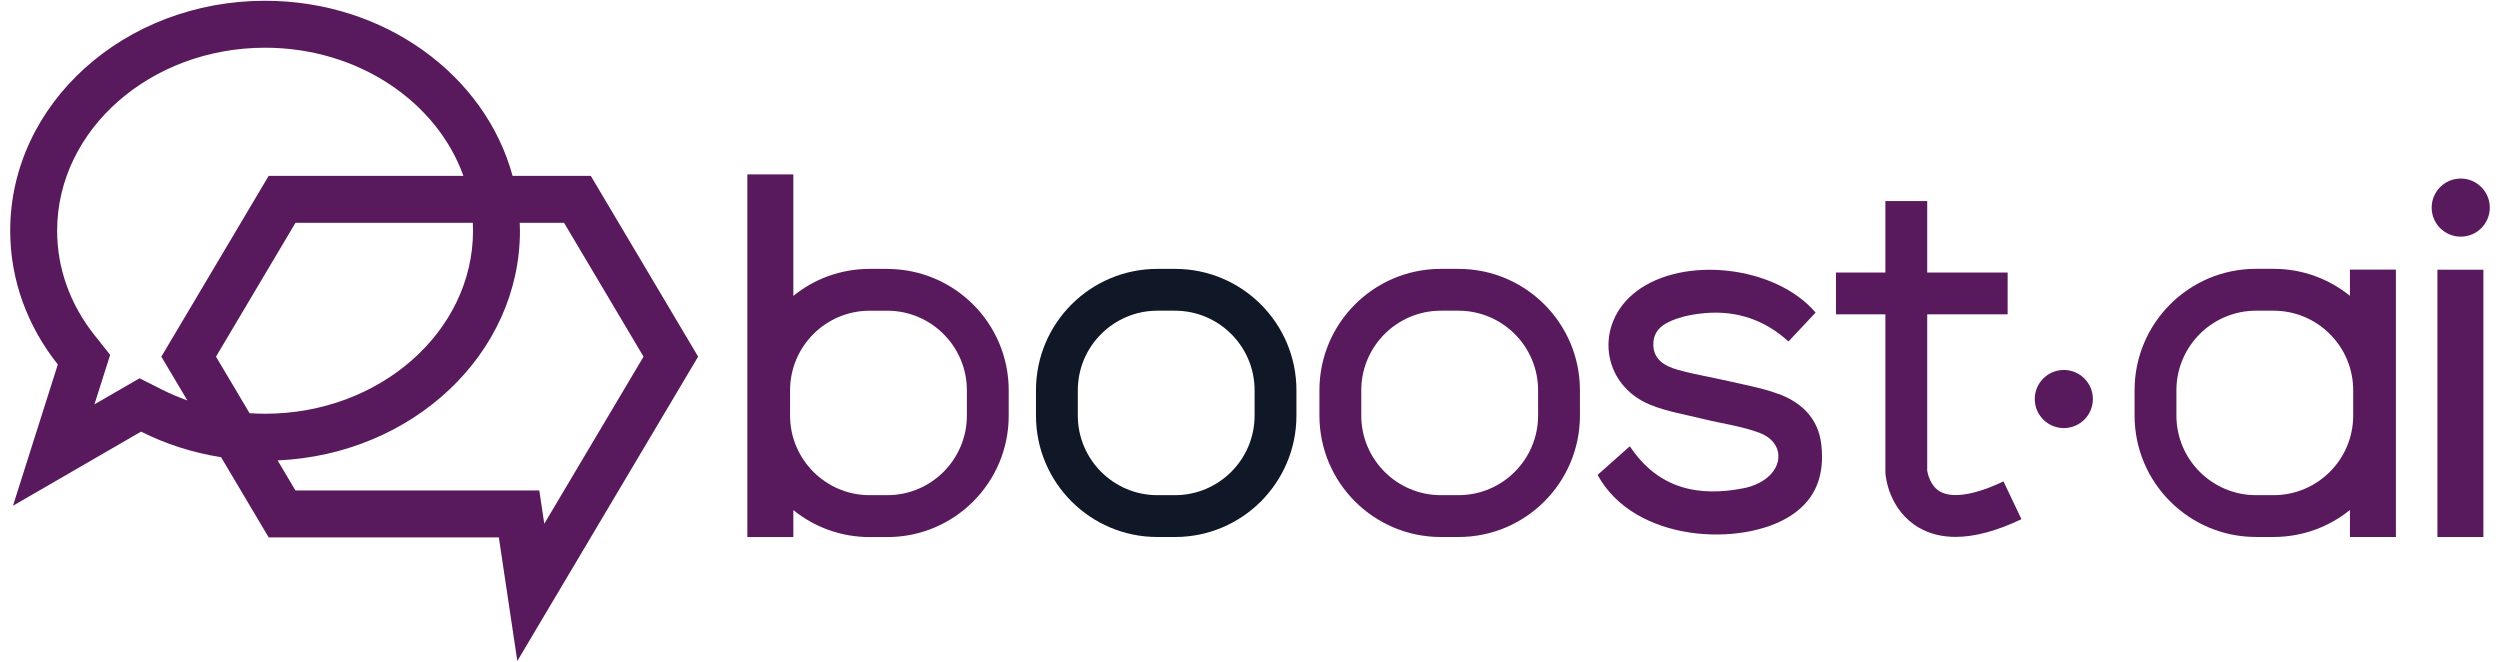
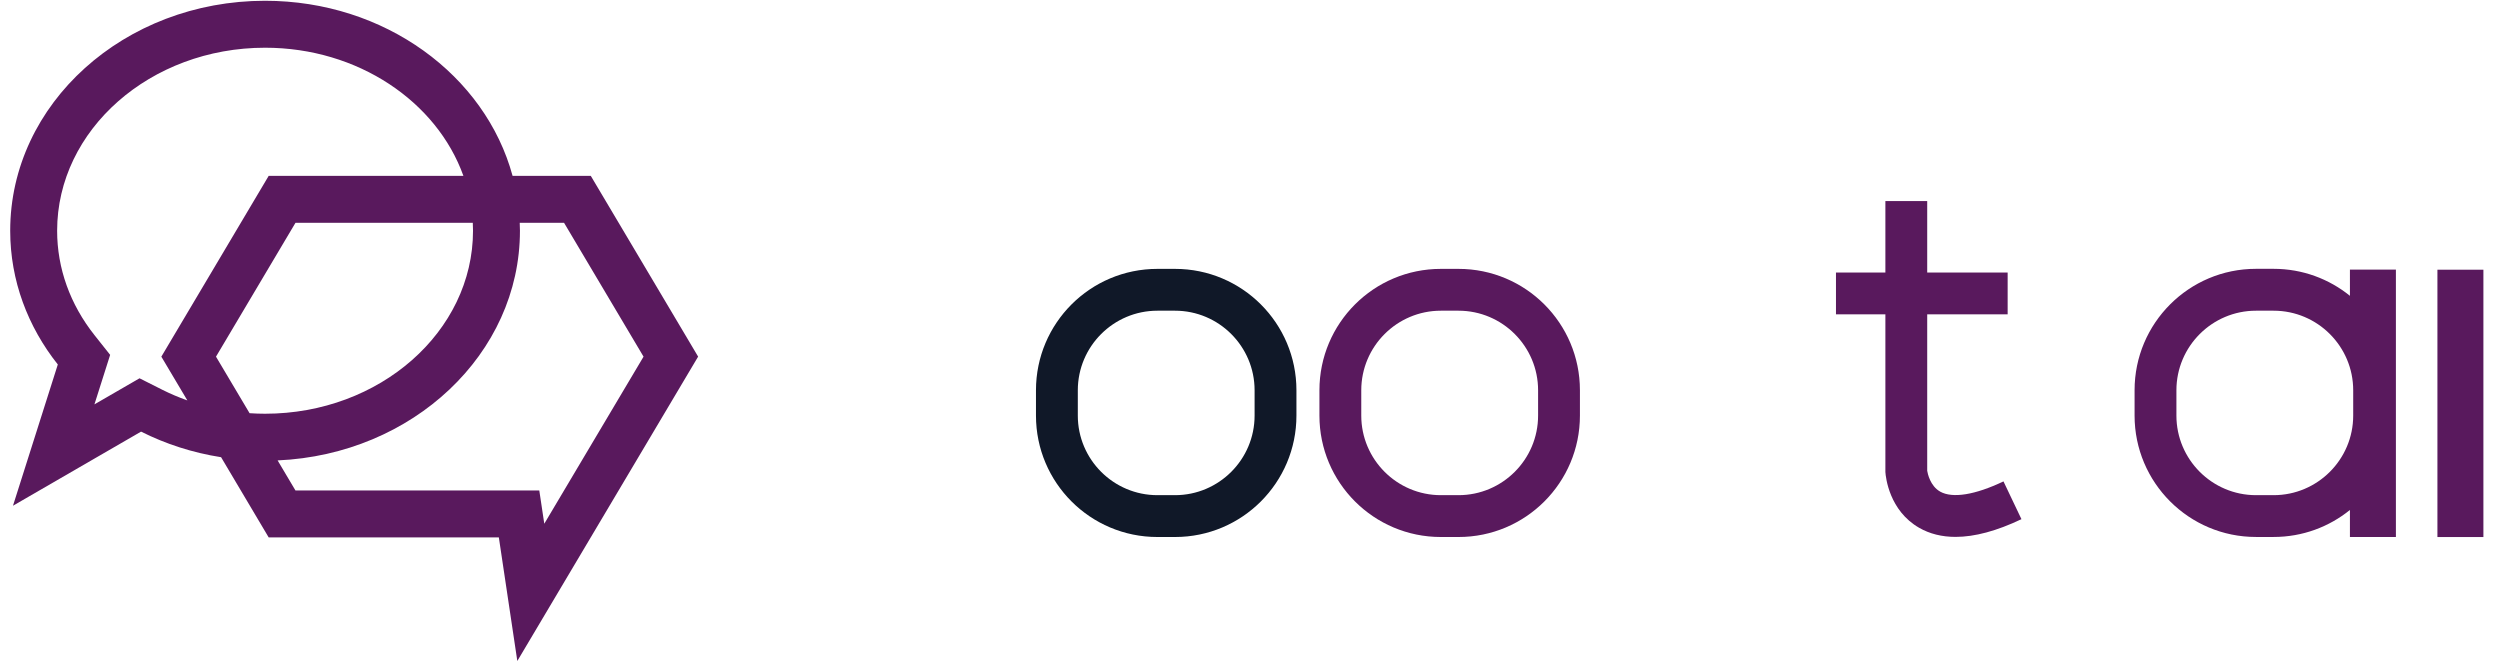
<svg xmlns="http://www.w3.org/2000/svg" width="136" height="36" viewBox="0 0 136 36" fill="none">
  <g clip-path="url(#clip0_7731_15312)">
    <path d="M32.139 9.566H27.884C26.4 4.1 20.936 0.042 14.419 0.042C6.762 0.042 0.555 5.643 0.555 12.551C0.555 15.266 1.517 17.778 3.145 19.828L0.706 27.512L7.674 23.48C9.004 24.15 10.471 24.628 12.027 24.872L14.617 29.236H27.137L28.142 35.958L37.978 19.4L32.137 9.564L32.139 9.566ZM8.824 21.2L7.591 20.579L6.395 21.27L5.137 21.998L5.58 20.602L5.992 19.305L5.146 18.239C3.813 16.561 3.108 14.594 3.108 12.551C3.108 7.062 8.181 2.596 14.419 2.596C19.473 2.596 23.764 5.529 25.209 9.566H14.617L8.777 19.402L10.192 21.783C9.722 21.616 9.265 21.421 8.822 21.2H8.824ZM14.421 22.507C14.139 22.507 13.858 22.497 13.577 22.478L11.75 19.402L16.074 12.121H25.72C25.726 12.264 25.732 12.409 25.732 12.551C25.732 18.04 20.659 22.507 14.421 22.507ZM29.34 26.683H16.074L15.102 25.046C22.442 24.725 28.285 19.255 28.285 12.551C28.285 12.407 28.279 12.264 28.273 12.121H30.685L35.009 19.402L29.609 28.491L29.338 26.683H29.34Z" fill="#59195D" />
-     <path d="M48.27 14.627H47.308C45.736 14.627 44.291 15.177 43.158 16.096V9.488H40.656V29.217H43.158V27.748C44.291 28.667 45.736 29.217 47.308 29.217H48.27C51.918 29.217 54.874 26.261 54.874 22.613V21.235C54.874 17.588 51.918 14.631 48.27 14.631V14.627ZM52.598 22.609C52.598 24.997 50.656 26.937 48.27 26.937H47.308C44.92 26.937 42.98 24.995 42.98 22.609V21.231C42.98 18.844 44.922 16.903 47.308 16.903H48.27C50.658 16.903 52.598 18.846 52.598 21.231V22.609Z" fill="#59195D" />
    <path d="M127.836 16.093C126.702 15.175 125.258 14.624 123.685 14.624H122.725C119.078 14.624 116.121 17.581 116.121 21.229V22.607C116.121 26.254 119.078 29.211 122.725 29.211H123.685C125.258 29.211 126.702 28.66 127.836 27.742V29.211H130.337V14.668H127.836V16.089V16.093ZM123.685 26.937H122.725C120.338 26.937 118.397 24.994 118.397 22.608V21.231C118.397 18.843 120.34 16.902 122.725 16.902H123.685C126.073 16.902 128.014 18.845 128.014 21.231V22.608C128.014 24.996 126.071 26.937 123.685 26.937Z" fill="#59195D" />
    <path d="M135.097 14.672H132.596V29.215H135.097V14.672Z" fill="#59195D" />
    <path d="M63.922 14.627H62.962C59.314 14.627 56.357 17.583 56.357 21.231V22.608C56.357 26.256 59.314 29.213 62.962 29.213H63.922C67.569 29.213 70.526 26.256 70.526 22.608V21.231C70.526 17.583 67.569 14.627 63.922 14.627ZM68.25 22.608C68.25 24.996 66.307 26.937 63.922 26.937H62.962C60.574 26.937 58.633 24.994 58.633 22.608V21.231C58.633 18.843 60.576 16.902 62.962 16.902H63.922C66.309 16.902 68.25 18.845 68.25 21.231V22.608Z" fill="#101828" />
    <path d="M79.344 14.627H78.382C74.734 14.627 71.777 17.583 71.777 21.231V22.608C71.777 26.256 74.734 29.213 78.382 29.213H79.344C82.991 29.213 85.948 26.256 85.948 22.608V21.231C85.948 17.583 82.991 14.627 79.344 14.627ZM83.672 22.608C83.672 24.996 81.729 26.937 79.344 26.937H78.382C75.994 26.937 74.053 24.994 74.053 22.608V21.231C74.053 18.843 75.996 16.902 78.382 16.902H79.344C81.731 16.902 83.672 18.845 83.672 21.231V22.608Z" fill="#59195D" />
-     <path d="M96.756 21.436C95.929 21.121 95.037 20.966 94.17 20.763C93.2 20.538 92.213 20.383 91.255 20.111C90.583 19.921 89.939 19.574 89.941 18.73C89.941 17.896 90.578 17.552 91.245 17.327C91.727 17.163 92.244 17.076 92.753 17.033C94.468 16.886 95.995 17.391 97.292 18.576C97.843 17.991 98.308 17.494 98.769 17.004C96.599 14.453 91.59 13.89 89.012 15.856C86.714 17.608 87.094 20.918 89.767 22.017C90.678 22.392 91.679 22.549 92.643 22.789C93.674 23.045 94.749 23.18 95.734 23.552C96.998 24.03 97.085 25.356 95.964 26.113C95.66 26.318 95.29 26.469 94.93 26.544C92.399 27.061 90.204 26.593 88.663 24.276C88.065 24.808 87.502 25.309 86.91 25.834C88.911 29.529 94.801 29.773 97.443 28.036C98.838 27.119 99.258 25.776 99.08 24.189C98.918 22.758 98.014 21.905 96.758 21.429L96.756 21.436Z" fill="#59195D" />
-     <path d="M105.548 26.745C105 26.439 104.863 25.752 104.84 25.611V17.101H109.216V14.826H104.84V10.938H102.565V14.826H99.877V17.101H102.565V25.679L102.569 25.772C102.585 25.975 102.778 27.777 104.398 28.71C104.973 29.041 105.637 29.207 106.382 29.207C107.42 29.207 108.618 28.886 109.967 28.243L108.989 26.188C107.443 26.925 106.22 27.121 105.546 26.745H105.548Z" fill="#59195D" />
-     <path d="M133.864 12.874C134.737 12.874 135.445 12.167 135.445 11.294C135.445 10.421 134.737 9.713 133.864 9.713C132.991 9.713 132.283 10.421 132.283 11.294C132.283 12.167 132.991 12.874 133.864 12.874Z" fill="#59195D" />
-     <path d="M112.272 23.287C113.145 23.287 113.853 22.58 113.853 21.707C113.853 20.834 113.145 20.126 112.272 20.126C111.399 20.126 110.691 20.834 110.691 21.707C110.691 22.58 111.399 23.287 112.272 23.287Z" fill="#59195D" />
+     <path d="M105.548 26.745C105 26.439 104.863 25.752 104.84 25.611V17.101H109.216V14.826H104.84V10.938H102.565V14.826H99.877V17.101H102.565V25.679C102.585 25.975 102.778 27.777 104.398 28.71C104.973 29.041 105.637 29.207 106.382 29.207C107.42 29.207 108.618 28.886 109.967 28.243L108.989 26.188C107.443 26.925 106.22 27.121 105.546 26.745H105.548Z" fill="#59195D" />
  </g>
  <defs>
    <clipPath id="clip0_7731_15312">
      <rect width="134.89" height="35.915" fill="white" transform="translate(0.555 0.042)" />
    </clipPath>
  </defs>
</svg>